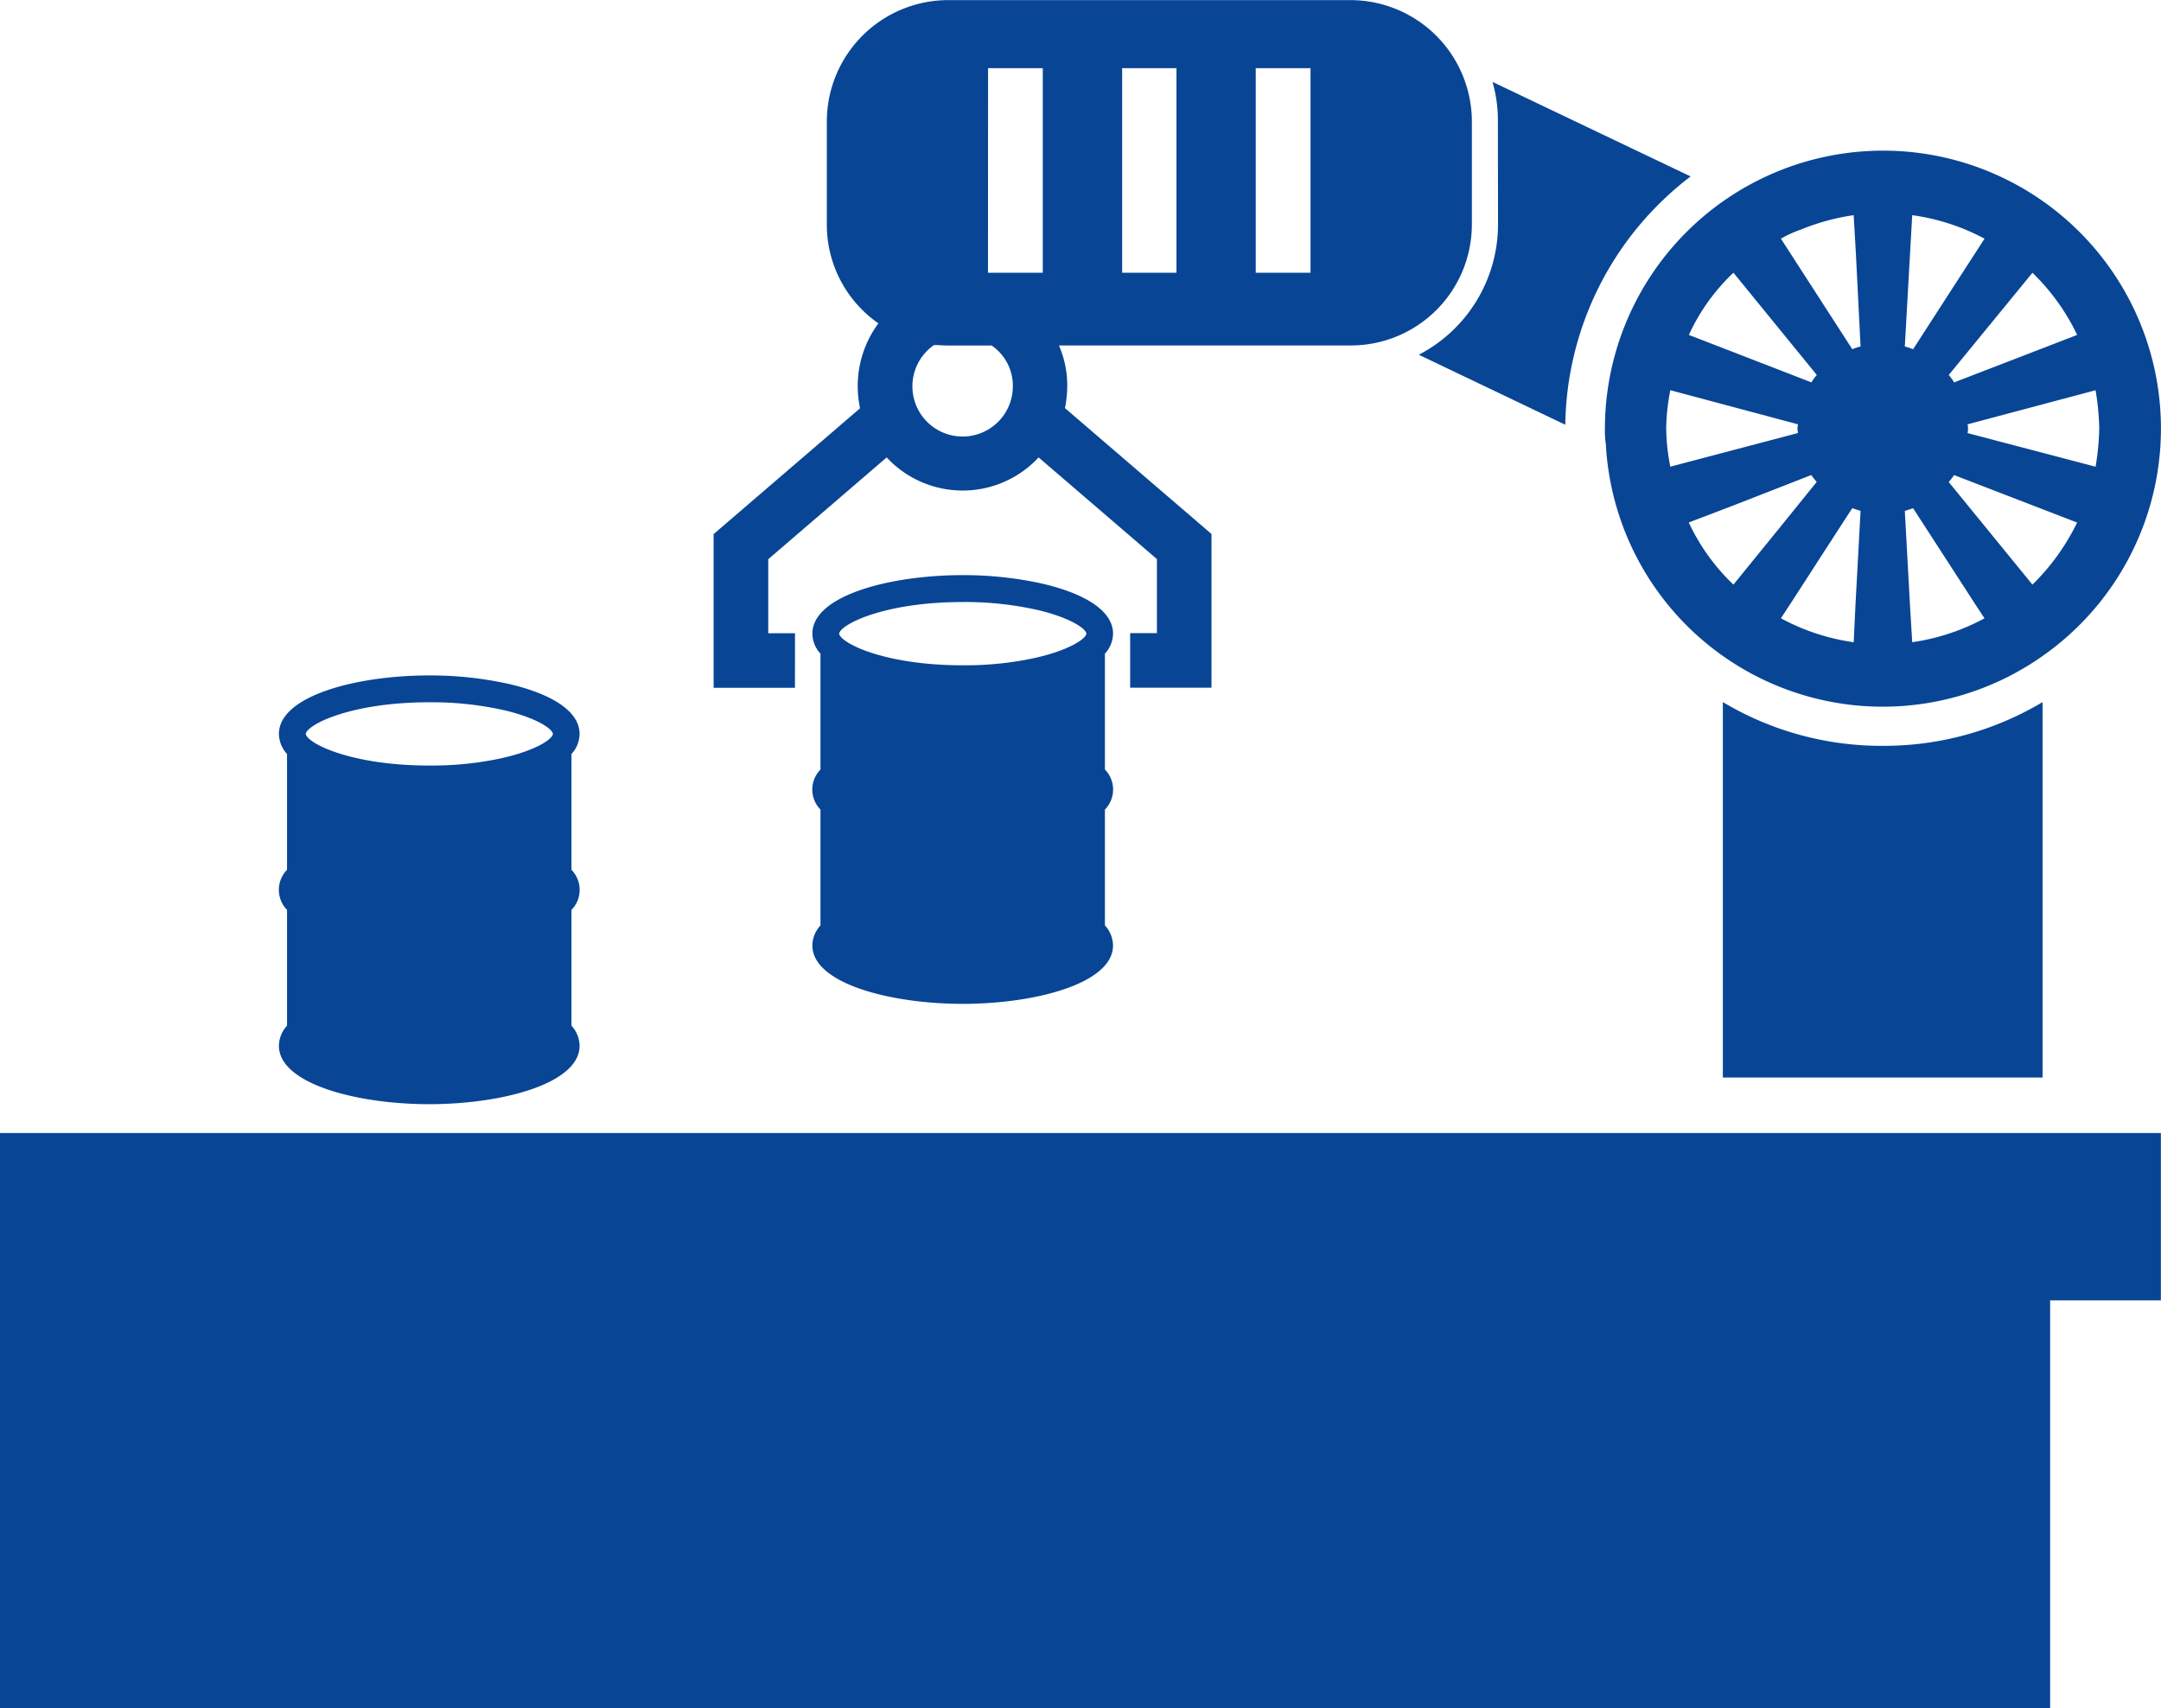
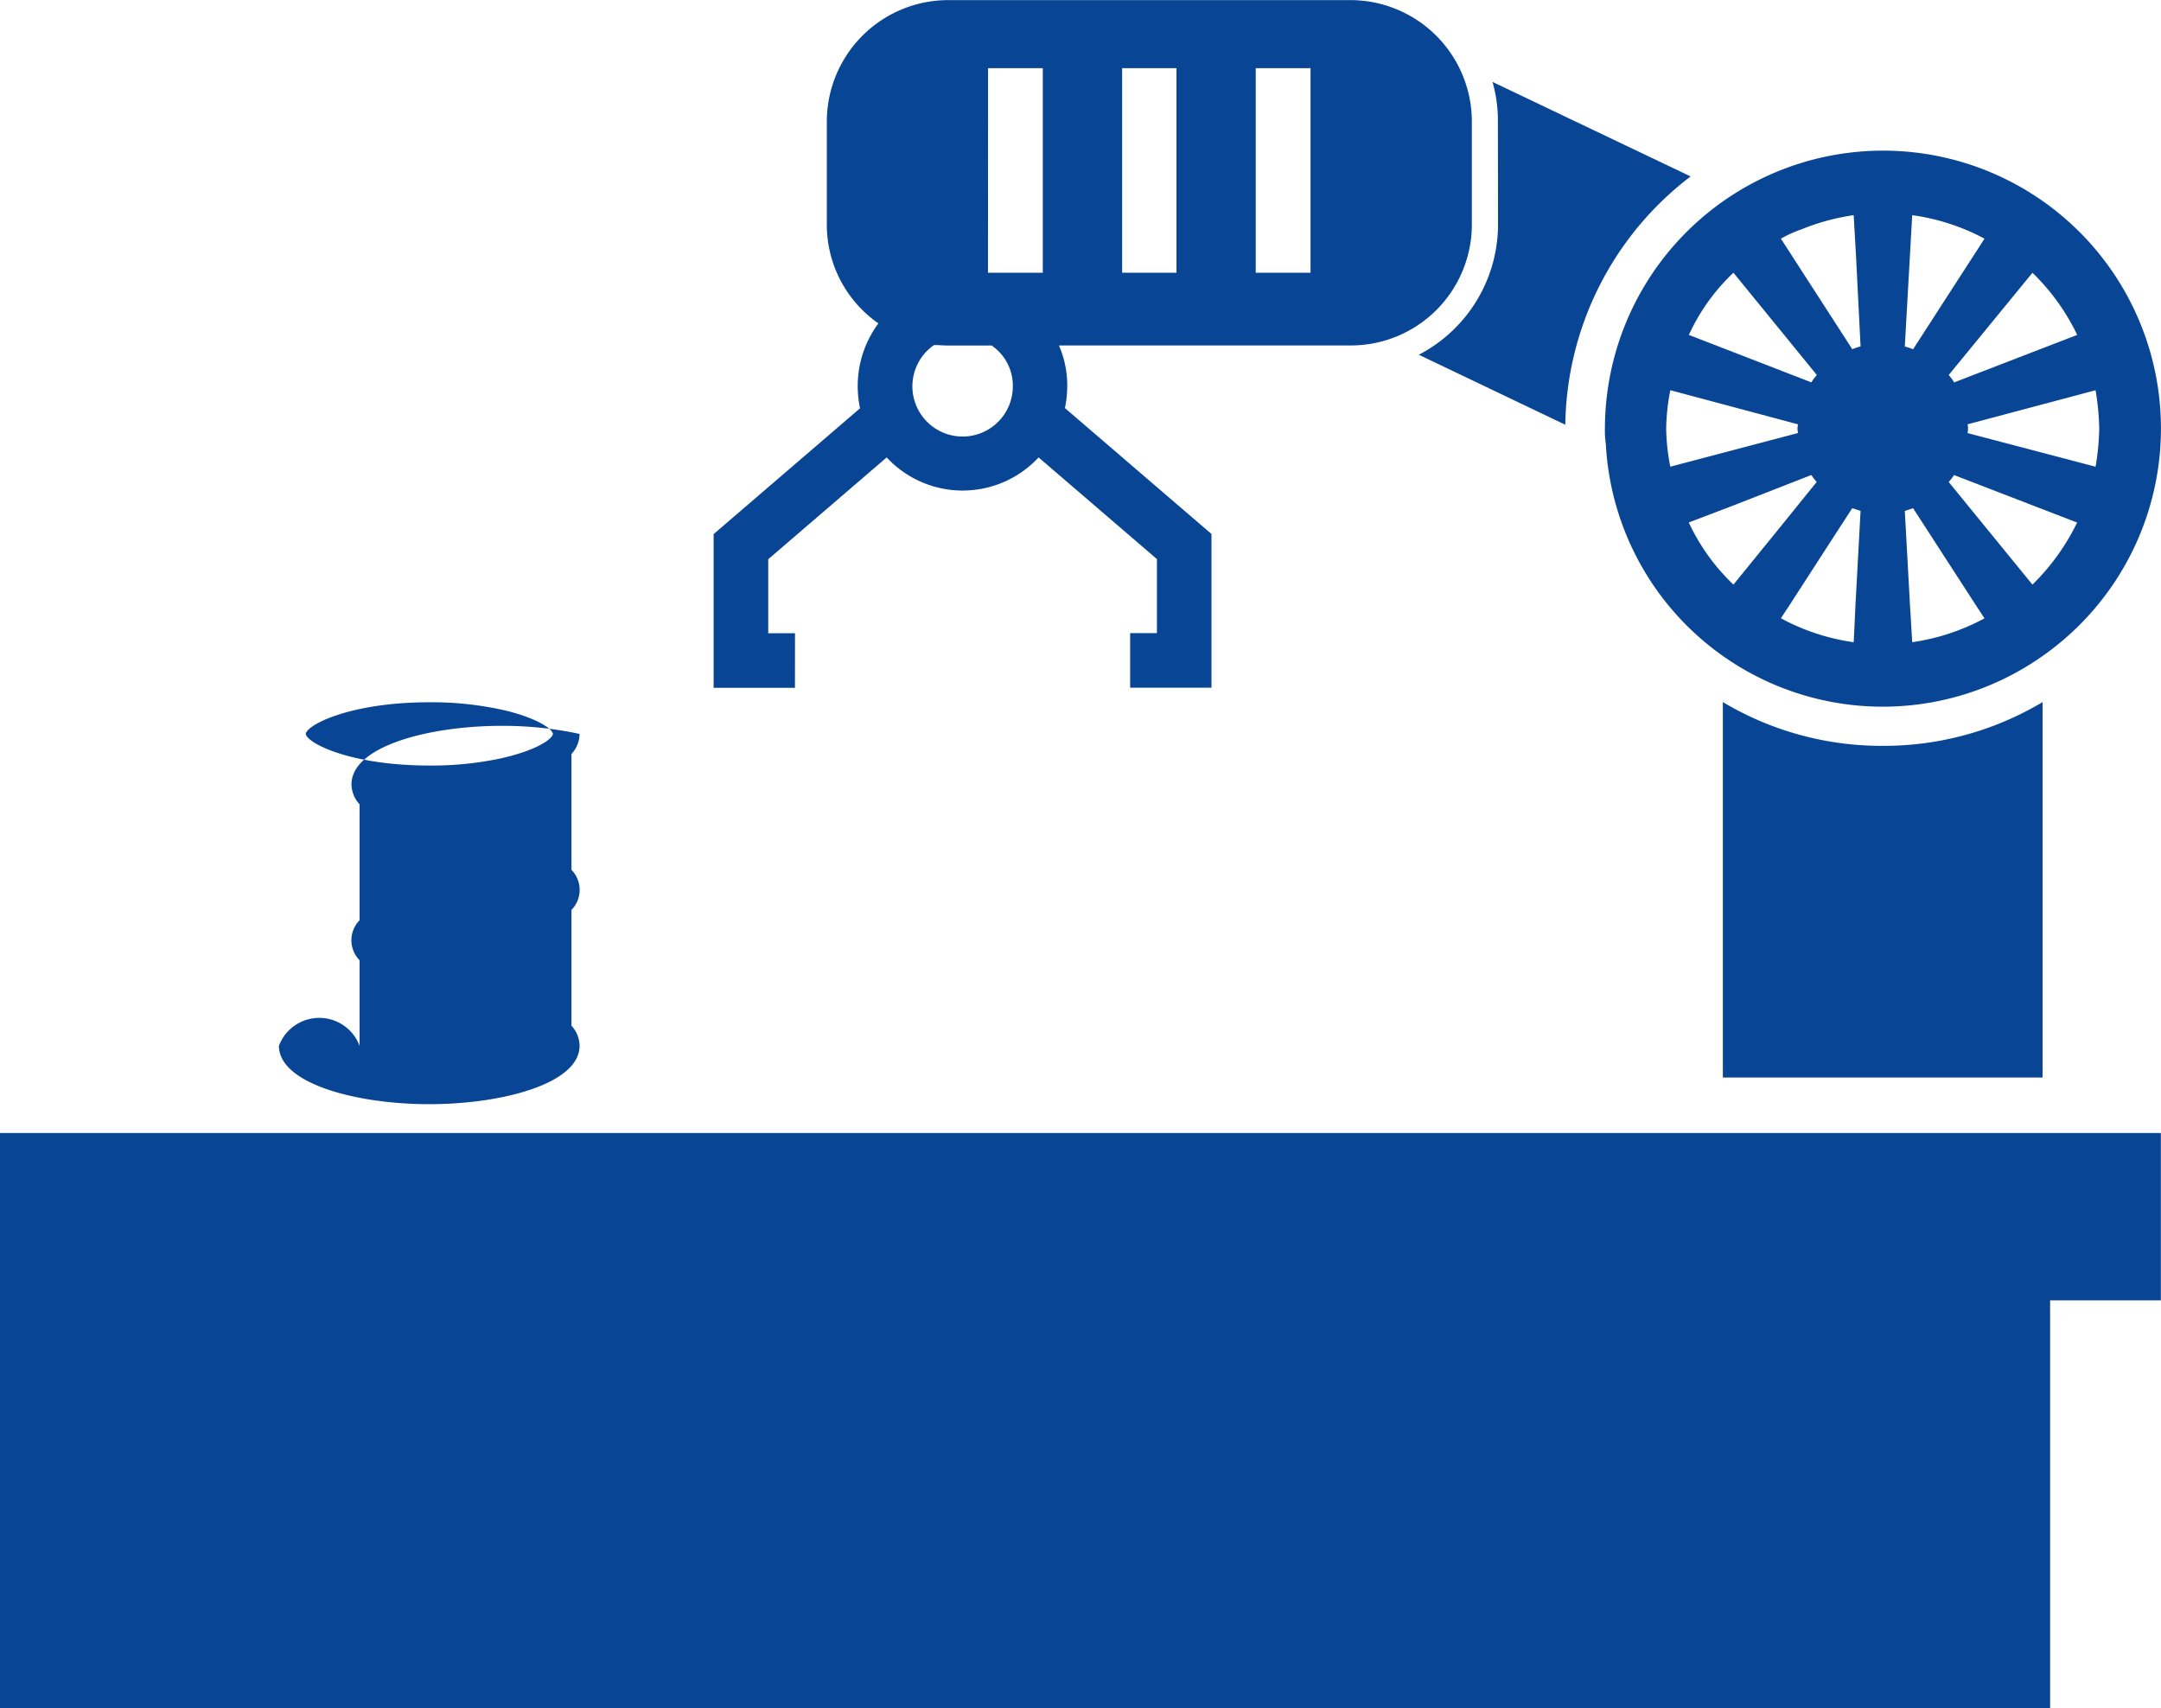
<svg xmlns="http://www.w3.org/2000/svg" width="80" height="63.234" viewBox="0 0 80 63.234">
  <g id="machine" transform="translate(-70.705 -119.811)">
-     <path id="パス_223" data-name="パス 223" d="M253.166,243.278c0-.892-1.155-1.522-2.686-1.866a13.506,13.506,0,0,0-2.88-.3c-2.7,0-5.565.759-5.565,2.165a1.122,1.122,0,0,0,.3.743v4.289a1.058,1.058,0,0,0,0,1.482v4.289a1.114,1.114,0,0,0-.3.743c0,1.4,2.868,2.161,5.565,2.161s5.565-.759,5.565-2.161a1.114,1.114,0,0,0-.3-.743v-4.289a1.058,1.058,0,0,0,0-1.482v-4.289A1.122,1.122,0,0,0,253.166,243.278Zm-2.952.913a12.241,12.241,0,0,1-2.613.259c-2.9,0-4.519-.82-4.576-1.171.057-.351,1.684-1.171,4.576-1.171a12.14,12.14,0,0,1,2.88.319c1.074.271,1.664.642,1.7.852C252.14,243.5,251.461,243.92,250.213,244.191Z" transform="translate(-141.256 -100.009)" fill="#084595" />
-     <path id="パス_224" data-name="パス 224" d="M129.535,275.977c0,1.4,2.868,2.161,5.565,2.161s5.565-.759,5.565-2.161a1.113,1.113,0,0,0-.3-.743v-4.289a1.058,1.058,0,0,0,0-1.482v-4.289a1.121,1.121,0,0,0,.3-.743c0-.892-1.155-1.523-2.686-1.866a13.5,13.5,0,0,0-2.879-.3c-2.7,0-5.565.759-5.565,2.165a1.121,1.121,0,0,0,.3.743v4.289a1.058,1.058,0,0,0,0,1.482v4.289A1.113,1.113,0,0,0,129.535,275.977Zm5.565-12.718a12.13,12.13,0,0,1,2.879.319c1.074.27,1.664.642,1.7.852-.036.226-.715.642-1.963.913a12.253,12.253,0,0,1-2.613.258c-2.9,0-4.519-.82-4.576-1.171C130.581,264.079,132.209,263.259,135.1,263.259Z" transform="translate(-48.504 -117.449)" fill="#084595" />
+     <path id="パス_224" data-name="パス 224" d="M129.535,275.977c0,1.4,2.868,2.161,5.565,2.161s5.565-.759,5.565-2.161a1.113,1.113,0,0,0-.3-.743v-4.289a1.058,1.058,0,0,0,0-1.482v-4.289a1.121,1.121,0,0,0,.3-.743a13.5,13.5,0,0,0-2.879-.3c-2.7,0-5.565.759-5.565,2.165a1.121,1.121,0,0,0,.3.743v4.289a1.058,1.058,0,0,0,0,1.482v4.289A1.113,1.113,0,0,0,129.535,275.977Zm5.565-12.718a12.13,12.13,0,0,1,2.879.319c1.074.27,1.664.642,1.7.852-.036.226-.715.642-1.963.913a12.253,12.253,0,0,1-2.613.258c-2.9,0-4.519-.82-4.576-1.171C130.581,264.079,132.209,263.259,135.1,263.259Z" transform="translate(-48.504 -117.449)" fill="#084595" />
    <path id="パス_225" data-name="パス 225" d="M372.86,142.375a5.442,5.442,0,0,1-2.933,4.827l5.423,2.592a11.753,11.753,0,0,1,4.639-9.193l-7.334-3.5a5.172,5.172,0,0,1,.2,1.467Z" transform="translate(-246.698 -14.258)" fill="#084595" />
    <path id="パス_226" data-name="パス 226" d="M439.969,269.5a11.451,11.451,0,0,1-5.918-1.62v13.9h11.836v-13.9A11.45,11.45,0,0,1,439.969,269.5Z" transform="translate(-299.566 -122.077)" fill="#084595" />
    <path id="パス_227" data-name="パス 227" d="M419.462,151.582a10.3,10.3,0,0,0-10.284,10.284,3.3,3.3,0,0,0,.034.58,10.266,10.266,0,0,0,16.168,7.845,10.286,10.286,0,0,0-5.918-18.709Zm-5.526,4.52,3.087,3.786a1.617,1.617,0,0,0-.2.273l-4.537-1.757A7.41,7.41,0,0,1,413.937,156.1Zm-2.337,7.18a7.649,7.649,0,0,1-.153-1.416,7.809,7.809,0,0,1,.153-1.415l4.724,1.262c0,.051-.017.1-.017.153,0,.068.017.119.017.171Zm2.337,4.366a7.617,7.617,0,0,1-1.654-2.3l1.654-.631,2.882-1.126a2.659,2.659,0,0,0,.2.256l-1.365,1.688Zm4.52.7-.068,1.433a7.966,7.966,0,0,1-2.695-.887l.358-.546,1.3-2.012.784-1.211.2-.307.307.1Zm-.12-9.414-2.643-4.093a4.249,4.249,0,0,1,.75-.341,8.176,8.176,0,0,1,1.944-.529l.085,1.484.17,3.377A2.141,2.141,0,0,0,418.336,158.933Zm8.323-.529-4.554,1.757a1.627,1.627,0,0,0-.2-.273l3.1-3.786A8.012,8.012,0,0,1,426.659,158.4Zm-6.242-2.012.137-2.422a7.969,7.969,0,0,1,2.677.87l-1.433,2.217-1.211,1.876a2.135,2.135,0,0,0-.307-.1Zm.137,13.388-.086-1.433-.188-3.428.307-.1,2.285,3.53.358.546A8,8,0,0,1,420.554,169.78Zm4.451-2.132-3.1-3.8a2.686,2.686,0,0,0,.2-.256l4.554,1.757A8.256,8.256,0,0,1,425.005,167.648Zm2.473-5.782a9.494,9.494,0,0,1-.136,1.416l-4.741-1.245a.523.523,0,0,0,.017-.171.469.469,0,0,0-.017-.153l4.741-1.262A9.716,9.716,0,0,1,427.478,161.866Z" transform="translate(-279.059 -26.194)" fill="#084595" />
    <path id="パス_228" data-name="パス 228" d="M224.227,143.254h-.991v-2.74l4.385-3.769h0a3.837,3.837,0,0,0,5.624,0l4.38,3.764v2.74h-.991v2.022h3.011v-5.691l-5.425-4.661v0a4.16,4.16,0,0,0,.085-.819,3.693,3.693,0,0,0-.307-1.5h10.8a4.48,4.48,0,0,0,4.486-4.485v-3.8a4.5,4.5,0,0,0-4.486-4.5H229.89a4.5,4.5,0,0,0-4.485,4.5v3.8a4.445,4.445,0,0,0,1.91,3.667,3.9,3.9,0,0,0-.767,2.32,4.147,4.147,0,0,0,.085.819s0,0,0,.007l-5.419,4.656v5.691h3.011Zm17.056-20.919h2.029v7.572h-2.029Zm-4.946,0h2.012v7.572h-2.012Zm-4.963,0H233.4v7.572h-2.029Zm-2,10.25c.171,0,.341.017.512.017h1.62a1.8,1.8,0,0,1,.785,1.5,1.859,1.859,0,1,1-2.916-1.518Z" transform="translate(-124.091 0)" fill="#084595" />
    <path id="パス_229" data-name="パス 229" d="M70.7,363.042v17.016h75.9V364.965h4.1V358.77h-80Z" transform="translate(0 -197.013)" fill="#084595" />
  </g>
</svg>